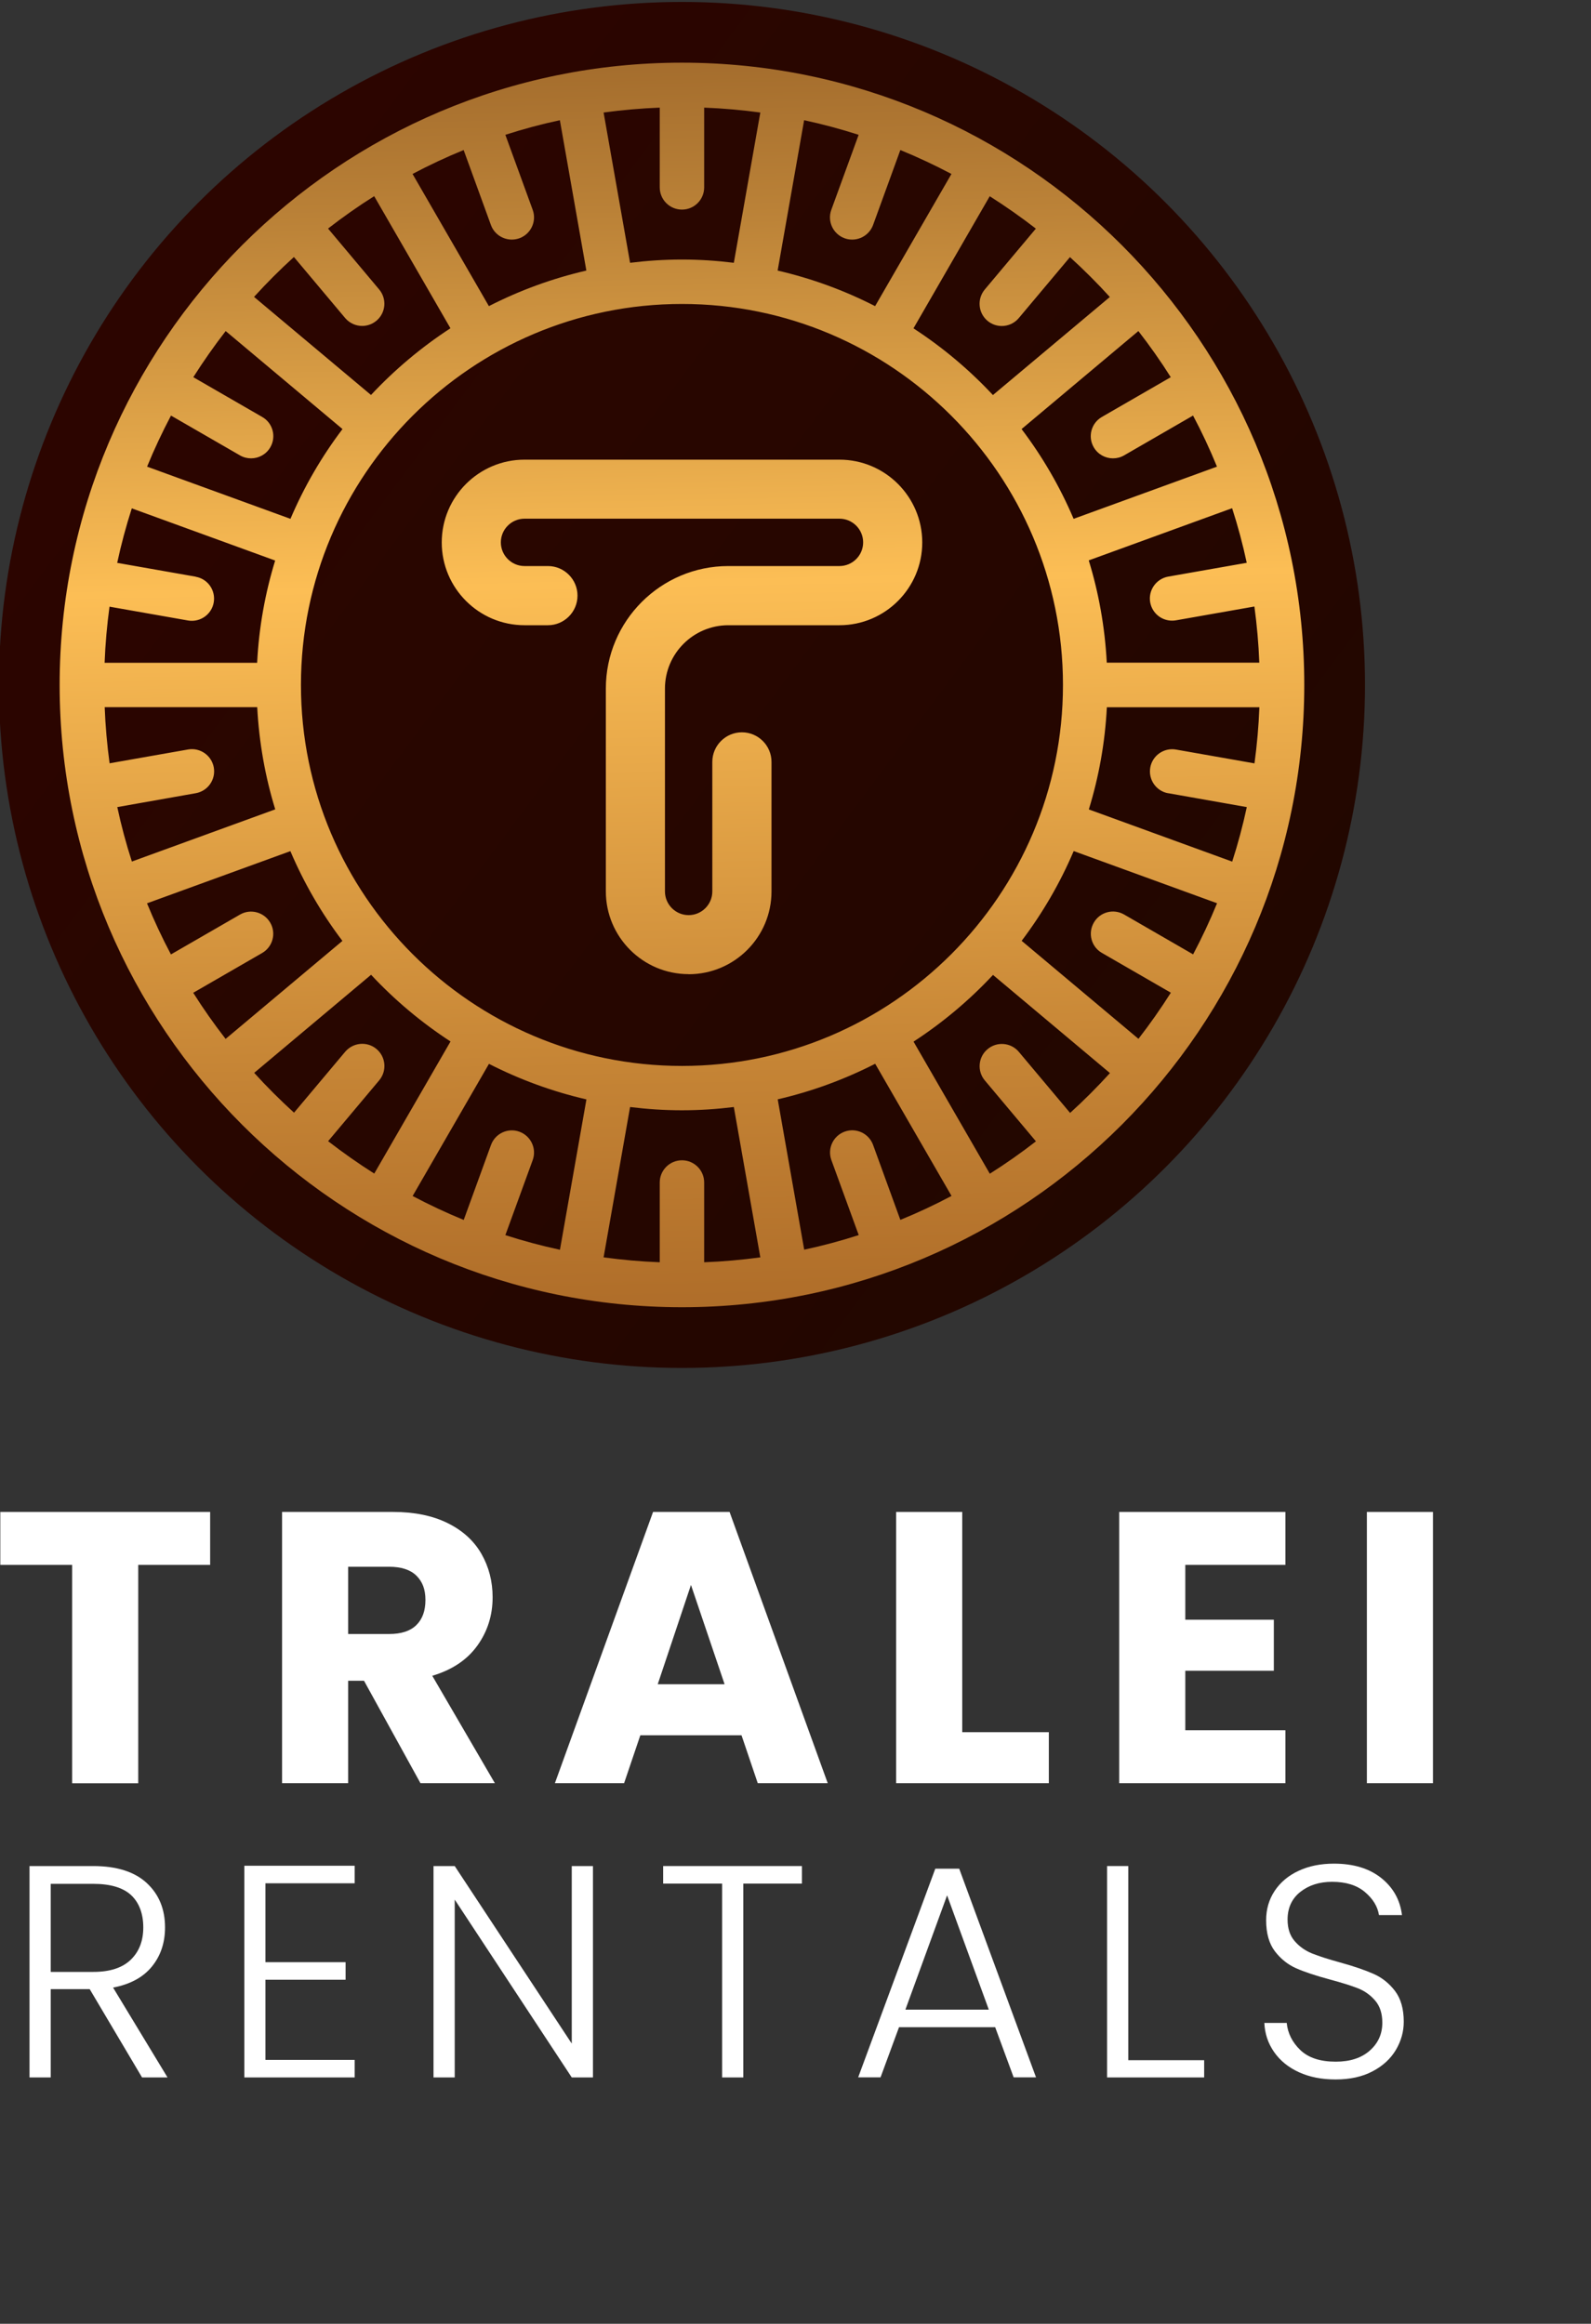
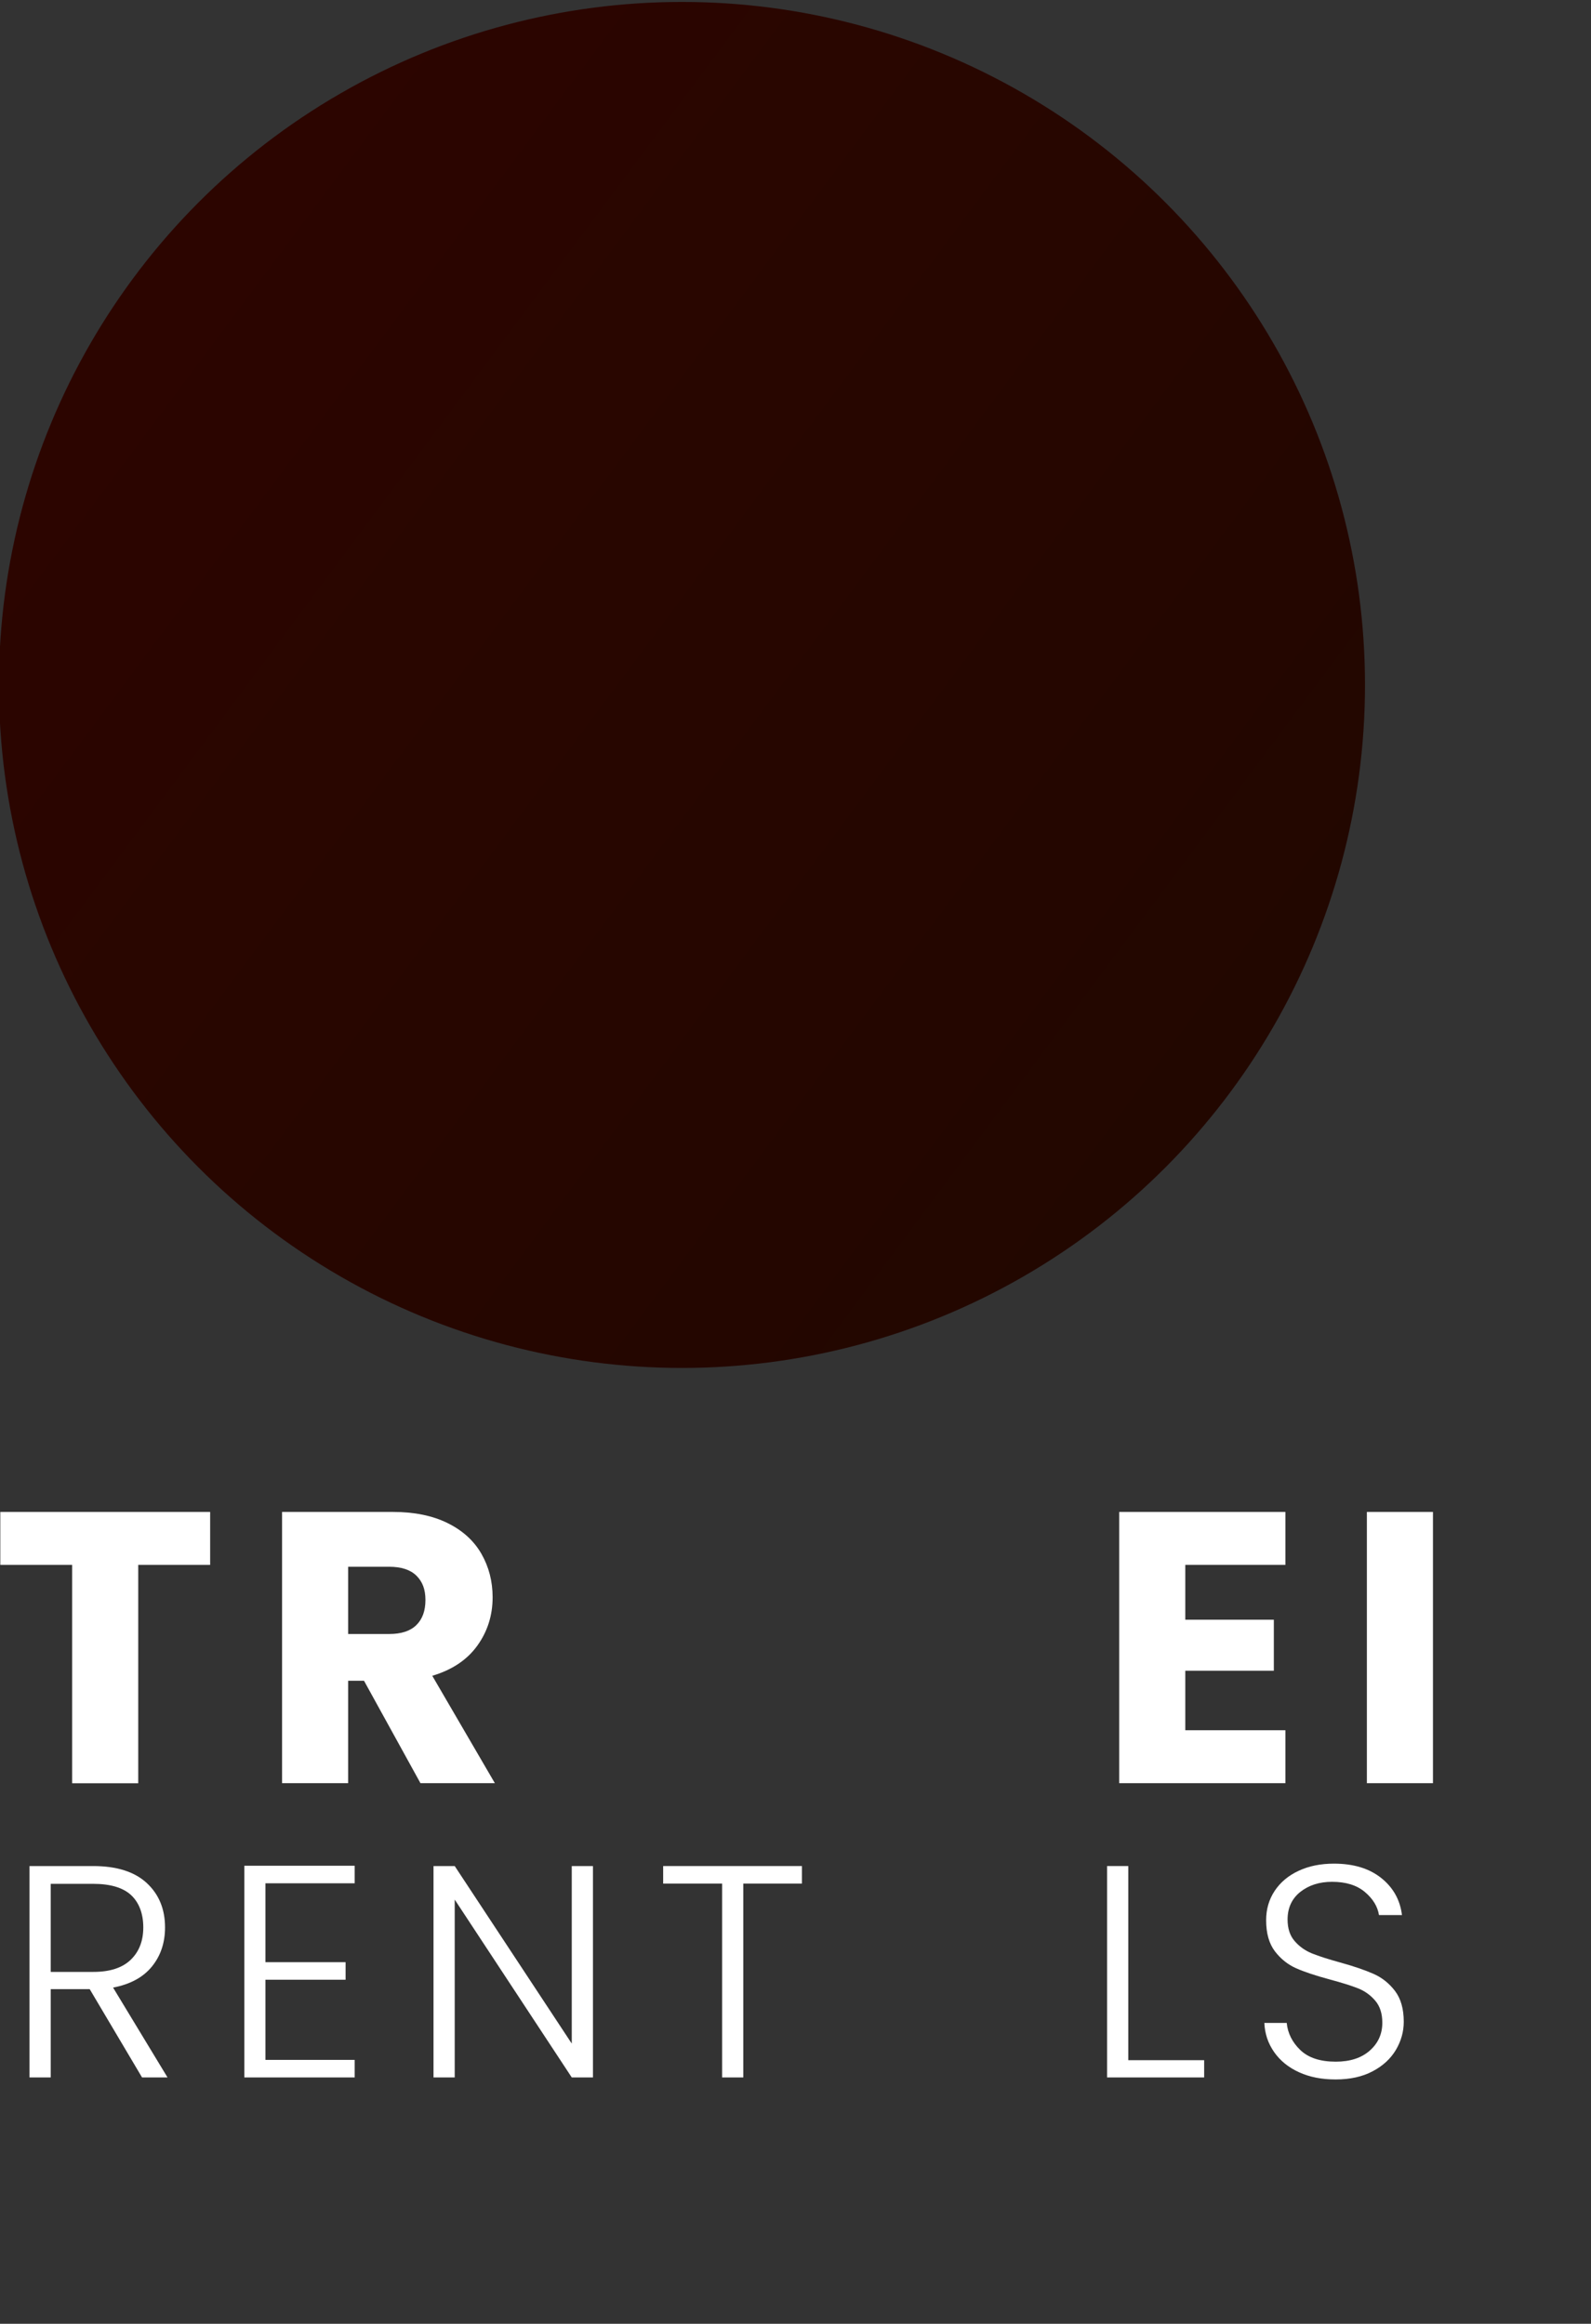
<svg xmlns="http://www.w3.org/2000/svg" id="a" viewBox="0 0 204.86 299.23">
  <rect x="0" y="0" width="204.86" height="299.23" fill="#333333" stroke="none" />
  <defs>
    <style>.d{fill:#fff;}.e{fill:url(#c);}.f{fill:url(#b);}</style>
    <linearGradient id="b" x1="7.47" y1="28.4" x2="184.68" y2="160.29" gradientUnits="userSpaceOnUse">
      <stop offset="0" stop-color="#2d0500" />
      <stop offset="1" stop-color="#200700" />
    </linearGradient>
    <linearGradient id="c" x1="85.86" y1="-7.14" x2="91.67" y2="276.15" gradientUnits="userSpaceOnUse">
      <stop offset="0" stop-color="#935d25" />
      <stop offset=".12" stop-color="#ba8137" />
      <stop offset=".29" stop-color="#fcbe55" />
      <stop offset=".51" stop-color="#c58435" />
      <stop offset=".63" stop-color="#ad6b28" />
      <stop offset=".69" stop-color="#af6f2b" />
      <stop offset=".76" stop-color="#b87c35" />
      <stop offset=".83" stop-color="#c79247" />
      <stop offset=".91" stop-color="#dbb05f" />
      <stop offset=".98" stop-color="#f4d77e" />
      <stop offset="1" stop-color="#fde488" />
    </linearGradient>
  </defs>
  <path class="d" d="M27.06,194.69v6.82h-9.26v28.12h-8.51v-28.12H.04v-6.82h27.02Z" />
  <path class="d" d="M54.14,229.62l-7.27-13.19h-2.04v13.19h-8.51v-34.93h14.28c2.75,0,5.1.48,7.04,1.44,1.94.96,3.39,2.28,4.35,3.96.96,1.68,1.44,3.54,1.44,5.6,0,2.32-.66,4.4-1.97,6.22-1.31,1.82-3.24,3.12-5.8,3.88l8.06,13.83h-9.6ZM44.83,210.41h5.27c1.56,0,2.73-.38,3.51-1.15.78-.76,1.17-1.84,1.17-3.23s-.39-2.37-1.17-3.14c-.78-.76-1.95-1.14-3.51-1.14h-5.27v8.66Z" />
-   <path class="d" d="M95.49,223.45h-13.04l-2.09,6.17h-8.91l12.64-34.93h9.85l12.64,34.93h-9.01l-2.09-6.17ZM93.3,216.88l-4.33-12.79-4.28,12.79h8.61Z" />
-   <path class="d" d="M123.9,223.05h11.15v6.57h-19.66v-34.93h8.51v28.37Z" />
  <path class="d" d="M152.62,201.5v7.07h11.4v6.57h-11.4v7.66h12.89v6.82h-21.4v-34.93h21.4v6.82h-12.89Z" />
  <path class="d" d="M184.51,194.69v34.93h-8.51v-34.93h8.51Z" />
-   <path class="d" d="M18.29,267.51l-6.74-11.37h-5.02v11.37h-2.73v-27.22h8.18c3.04,0,5.34.73,6.91,2.18,1.57,1.45,2.36,3.36,2.36,5.72,0,1.97-.56,3.65-1.69,5.04-1.13,1.39-2.8,2.29-5,2.71l7.01,11.57h-3.27ZM6.53,253.92h5.49c2.13,0,3.73-.52,4.81-1.56,1.08-1.04,1.62-2.43,1.62-4.17s-.52-3.17-1.56-4.15c-1.04-.97-2.67-1.46-4.91-1.46h-5.45v11.33Z" />
+   <path class="d" d="M18.29,267.51l-6.74-11.37h-5.02v11.37h-2.73v-27.22h8.18c3.04,0,5.34.73,6.91,2.18,1.57,1.45,2.36,3.36,2.36,5.72,0,1.97-.56,3.65-1.69,5.04-1.13,1.39-2.8,2.29-5,2.71l7.01,11.57ZM6.53,253.92h5.49c2.13,0,3.73-.52,4.81-1.56,1.08-1.04,1.62-2.43,1.62-4.17s-.52-3.17-1.56-4.15c-1.04-.97-2.67-1.46-4.91-1.46h-5.45v11.33Z" />
  <path class="d" d="M34.18,242.51v10.16h10.32v2.26h-10.32v10.32h11.49v2.26h-14.21v-27.26h14.21v2.26h-11.49Z" />
  <path class="d" d="M76.35,267.51h-2.73l-15.07-22.9v22.9h-2.73v-27.22h2.73l15.07,22.86v-22.86h2.73v27.22Z" />
  <path class="d" d="M103.26,240.29v2.26h-7.55v24.96h-2.73v-24.96h-7.59v-2.26h17.87Z" />
-   <path class="d" d="M128.14,261.04h-12.38l-2.38,6.46h-2.88l9.93-26.87h3.08l9.89,26.87h-2.88l-2.38-6.46ZM127.32,258.78l-5.37-14.72-5.37,14.72h10.75Z" />
  <path class="d" d="M145.28,265.29h9.77v2.22h-12.5v-27.22h2.73v25Z" />
  <path class="d" d="M167.26,266.84c-1.36-.62-2.43-1.49-3.21-2.61-.78-1.12-1.19-2.36-1.25-3.74h2.88c.13,1.32.71,2.49,1.75,3.49,1.04,1,2.56,1.5,4.56,1.5,1.84,0,3.3-.47,4.38-1.42,1.08-.95,1.62-2.15,1.62-3.6,0-1.17-.3-2.11-.9-2.82-.6-.71-1.34-1.25-2.22-1.6-.88-.35-2.1-.73-3.66-1.15-1.82-.49-3.26-.97-4.32-1.44-1.06-.47-1.97-1.19-2.73-2.18-.75-.99-1.13-2.32-1.13-4.01,0-1.4.36-2.65,1.09-3.76.73-1.1,1.75-1.97,3.08-2.59,1.32-.62,2.84-.93,4.56-.93,2.52,0,4.55.62,6.09,1.85,1.54,1.23,2.43,2.82,2.67,4.77h-2.96c-.18-1.12-.79-2.11-1.83-2.98-1.04-.87-2.44-1.3-4.21-1.3-1.64,0-3,.44-4.09,1.3-1.09.87-1.64,2.06-1.64,3.56,0,1.14.3,2.06.9,2.76.6.7,1.34,1.23,2.24,1.6.9.36,2.11.75,3.64,1.17,1.77.49,3.19.98,4.28,1.46,1.09.48,2.01,1.21,2.77,2.2.75.99,1.13,2.31,1.13,3.97,0,1.27-.34,2.48-1.01,3.62-.68,1.14-1.67,2.06-3,2.76-1.32.7-2.91,1.05-4.75,1.05s-3.37-.31-4.73-.93Z" />
  <circle class="f" cx="87.81" cy="88.2" r="87.95" />
-   <path class="e" d="M87.81,8.07C43.63,8.07,7.68,44.02,7.68,88.2s35.95,80.13,80.13,80.13,80.13-35.95,80.13-80.13S132,8.07,87.81,8.07ZM150.42,102.14l10.12,1.79c-.51,2.38-1.14,4.72-1.88,7.02l-18.46-6.72c1.29-4.2,2.09-8.61,2.32-13.16h19.64c-.09,2.44-.31,4.86-.63,7.23l-10.11-1.78c-1.54-.27-3.04.76-3.31,2.32-.27,1.55.76,3.04,2.32,3.31ZM153.62,122.89l-8.88-5.13c-1.37-.79-3.12-.32-3.9,1.05-.79,1.37-.32,3.12,1.05,3.9l8.87,5.12c-1.3,2.05-2.69,4.03-4.17,5.94l-15.04-12.62c2.68-3.55,4.94-7.42,6.7-11.56l18.46,6.72c-.92,2.25-1.95,4.44-3.08,6.58ZM115.93,157.08l-3.51-9.65c-.54-1.48-2.18-2.25-3.66-1.71-1.48.54-2.25,2.18-1.71,3.66l3.52,9.66c-2.29.74-4.63,1.37-7.02,1.88l-3.41-19.36c4.41-1.02,8.62-2.57,12.55-4.58l9.83,17.02c-2.13,1.13-4.33,2.16-6.58,3.08ZM87.81,149.41c-1.58,0-2.86,1.28-2.86,2.86v10.27c-2.44-.09-4.86-.31-7.23-.63l3.41-19.36c2.19.27,4.42.42,6.68.42s4.49-.15,6.68-.42l3.41,19.36c-2.38.32-4.79.54-7.23.63v-10.27c0-1.58-1.28-2.86-2.86-2.86ZM65.07,159.05l3.52-9.66c.54-1.48-.23-3.12-1.71-3.66-1.47-.54-3.12.22-3.66,1.71l-3.51,9.65c-2.25-.92-4.44-1.95-6.58-3.08l9.83-17.02c3.93,2.01,8.14,3.56,12.55,4.58l-3.41,19.36c-2.38-.51-4.72-1.14-7.02-1.88ZM87.81,137.26c-27.05,0-49.06-22.01-49.06-49.06s22.01-49.06,49.06-49.06,49.06,22.01,49.06,49.06-22.01,49.06-49.06,49.06ZM24.88,127.84l8.87-5.12c1.37-.79,1.84-2.54,1.05-3.9-.79-1.37-2.54-1.84-3.9-1.05l-8.89,5.13c-1.13-2.13-2.16-4.33-3.08-6.58l18.46-6.72c1.76,4.14,4.02,8.02,6.7,11.56l-15.04,12.62c-1.48-1.91-2.88-3.89-4.17-5.94ZM15.09,103.93l10.12-1.79c1.56-.28,2.59-1.76,2.32-3.31-.28-1.56-1.77-2.59-3.31-2.32l-10.11,1.78c-.32-2.38-.54-4.79-.63-7.23h19.64c.24,4.56,1.03,8.97,2.32,13.16l-18.46,6.72c-.74-2.29-1.37-4.63-1.88-7.02ZM25.21,74.26l-10.12-1.78c.51-2.38,1.14-4.72,1.88-7.02l18.46,6.72c-1.29,4.2-2.09,8.61-2.32,13.17H13.47c.09-2.44.31-4.86.63-7.23l10.11,1.78c.17.03.34.04.5.04,1.36,0,2.57-.98,2.81-2.36.27-1.56-.76-3.04-2.32-3.31ZM22.01,53.51l8.89,5.13c.45.26.94.38,1.43.38.99,0,1.95-.51,2.48-1.43.79-1.37.32-3.12-1.05-3.9l-8.87-5.12c1.3-2.05,2.69-4.03,4.17-5.94l15.04,12.62c-2.68,3.54-4.94,7.42-6.7,11.56l-18.46-6.72c.92-2.25,1.95-4.44,3.08-6.58ZM59.7,19.32l3.51,9.65c.42,1.16,1.52,1.88,2.69,1.88.33,0,.66-.06.98-.17,1.48-.54,2.25-2.18,1.71-3.66l-3.52-9.66c2.29-.74,4.63-1.37,7.02-1.88l3.41,19.36c-4.41,1.02-8.62,2.57-12.55,4.58l-9.83-17.02c2.13-1.13,4.33-2.16,6.58-3.08ZM87.81,26.99c1.58,0,2.86-1.28,2.86-2.86v-10.27c2.44.09,4.86.31,7.23.63l-3.41,19.35c-2.19-.27-4.42-.42-6.68-.42s-4.49.15-6.68.42l-3.41-19.35c2.38-.32,4.79-.54,7.23-.63v10.27c0,1.58,1.28,2.86,2.86,2.86ZM110.56,17.36l-3.52,9.66c-.54,1.48.23,3.12,1.71,3.66.32.12.65.17.98.17,1.17,0,2.26-.72,2.69-1.88l3.51-9.65c2.25.92,4.44,1.95,6.58,3.08l-9.83,17.02c-3.93-2.01-8.14-3.56-12.55-4.58l3.41-19.36c2.38.51,4.72,1.14,7.02,1.88ZM150.75,48.57l-8.87,5.12c-1.37.79-1.84,2.54-1.05,3.9.53.92,1.49,1.43,2.48,1.43.49,0,.98-.12,1.43-.38l8.88-5.13c1.13,2.13,2.16,4.33,3.08,6.58l-18.46,6.72c-1.76-4.14-4.02-8.02-6.7-11.56l15.04-12.62c1.48,1.91,2.88,3.89,4.17,5.94ZM160.54,72.47l-10.12,1.78c-1.55.28-2.59,1.76-2.32,3.31.25,1.39,1.45,2.36,2.81,2.36.17,0,.33-.01.5-.04l10.11-1.78c.32,2.38.54,4.79.63,7.23h-19.64c-.24-4.56-1.03-8.97-2.32-13.17l18.46-6.72c.74,2.29,1.37,4.63,1.88,7.02ZM142.91,38.24l-15.06,12.63c-3.04-3.26-6.48-6.15-10.23-8.59l9.82-17.01c2.05,1.3,4.03,2.69,5.94,4.17l-6.58,7.84c-1.01,1.21-.86,3.01.35,4.03.54.45,1.19.67,1.84.67.82,0,1.63-.35,2.19-1.02l6.59-7.85c1.79,1.63,3.51,3.34,5.13,5.13ZM37.85,33.1l6.59,7.85c.57.67,1.38,1.02,2.19,1.02.65,0,1.3-.22,1.84-.67,1.21-1.01,1.37-2.82.35-4.03l-6.58-7.84c1.91-1.48,3.89-2.88,5.94-4.17l9.82,17.01c-3.75,2.44-7.18,5.33-10.23,8.59l-15.06-12.63c1.63-1.79,3.34-3.51,5.13-5.13ZM32.72,138.16l15.06-12.64c3.04,3.26,6.48,6.15,10.23,8.59l-9.82,17.01c-2.05-1.3-4.03-2.69-5.94-4.17l6.58-7.84c1.01-1.21.86-3.01-.35-4.03-1.21-1.02-3.01-.85-4.03.35l-6.59,7.85c-1.79-1.63-3.51-3.34-5.13-5.13ZM137.78,143.3l-6.59-7.85c-1.01-1.21-2.82-1.37-4.03-.35-1.21,1.01-1.37,2.82-.35,4.03l6.58,7.84c-1.91,1.48-3.89,2.88-5.94,4.17l-9.82-17.01c3.75-2.44,7.19-5.33,10.23-8.59l15.06,12.64c-1.63,1.79-3.34,3.51-5.13,5.13ZM88.67,125.44c-5.88,0-10.66-4.78-10.66-10.66v-26.12c0-8.7,7.08-15.77,15.77-15.77h14.31c1.68,0,3.05-1.37,3.05-3.05s-1.37-3.05-3.05-3.05h-40.55c-1.68,0-3.05,1.37-3.05,3.05s1.37,3.05,3.05,3.05h3.01c2.1,0,3.81,1.71,3.81,3.81s-1.71,3.81-3.81,3.81h-3.01c-5.88,0-10.66-4.78-10.66-10.66s4.78-10.66,10.66-10.66h40.55c5.88,0,10.66,4.78,10.66,10.66s-4.78,10.66-10.66,10.66h-14.31c-4.5,0-8.16,3.66-8.16,8.16v26.12c0,1.68,1.37,3.05,3.05,3.05s3.05-1.37,3.05-3.05v-16.68c0-2.1,1.71-3.81,3.81-3.81s3.81,1.71,3.81,3.81v16.68c0,5.88-4.78,10.66-10.66,10.66Z" />
</svg>